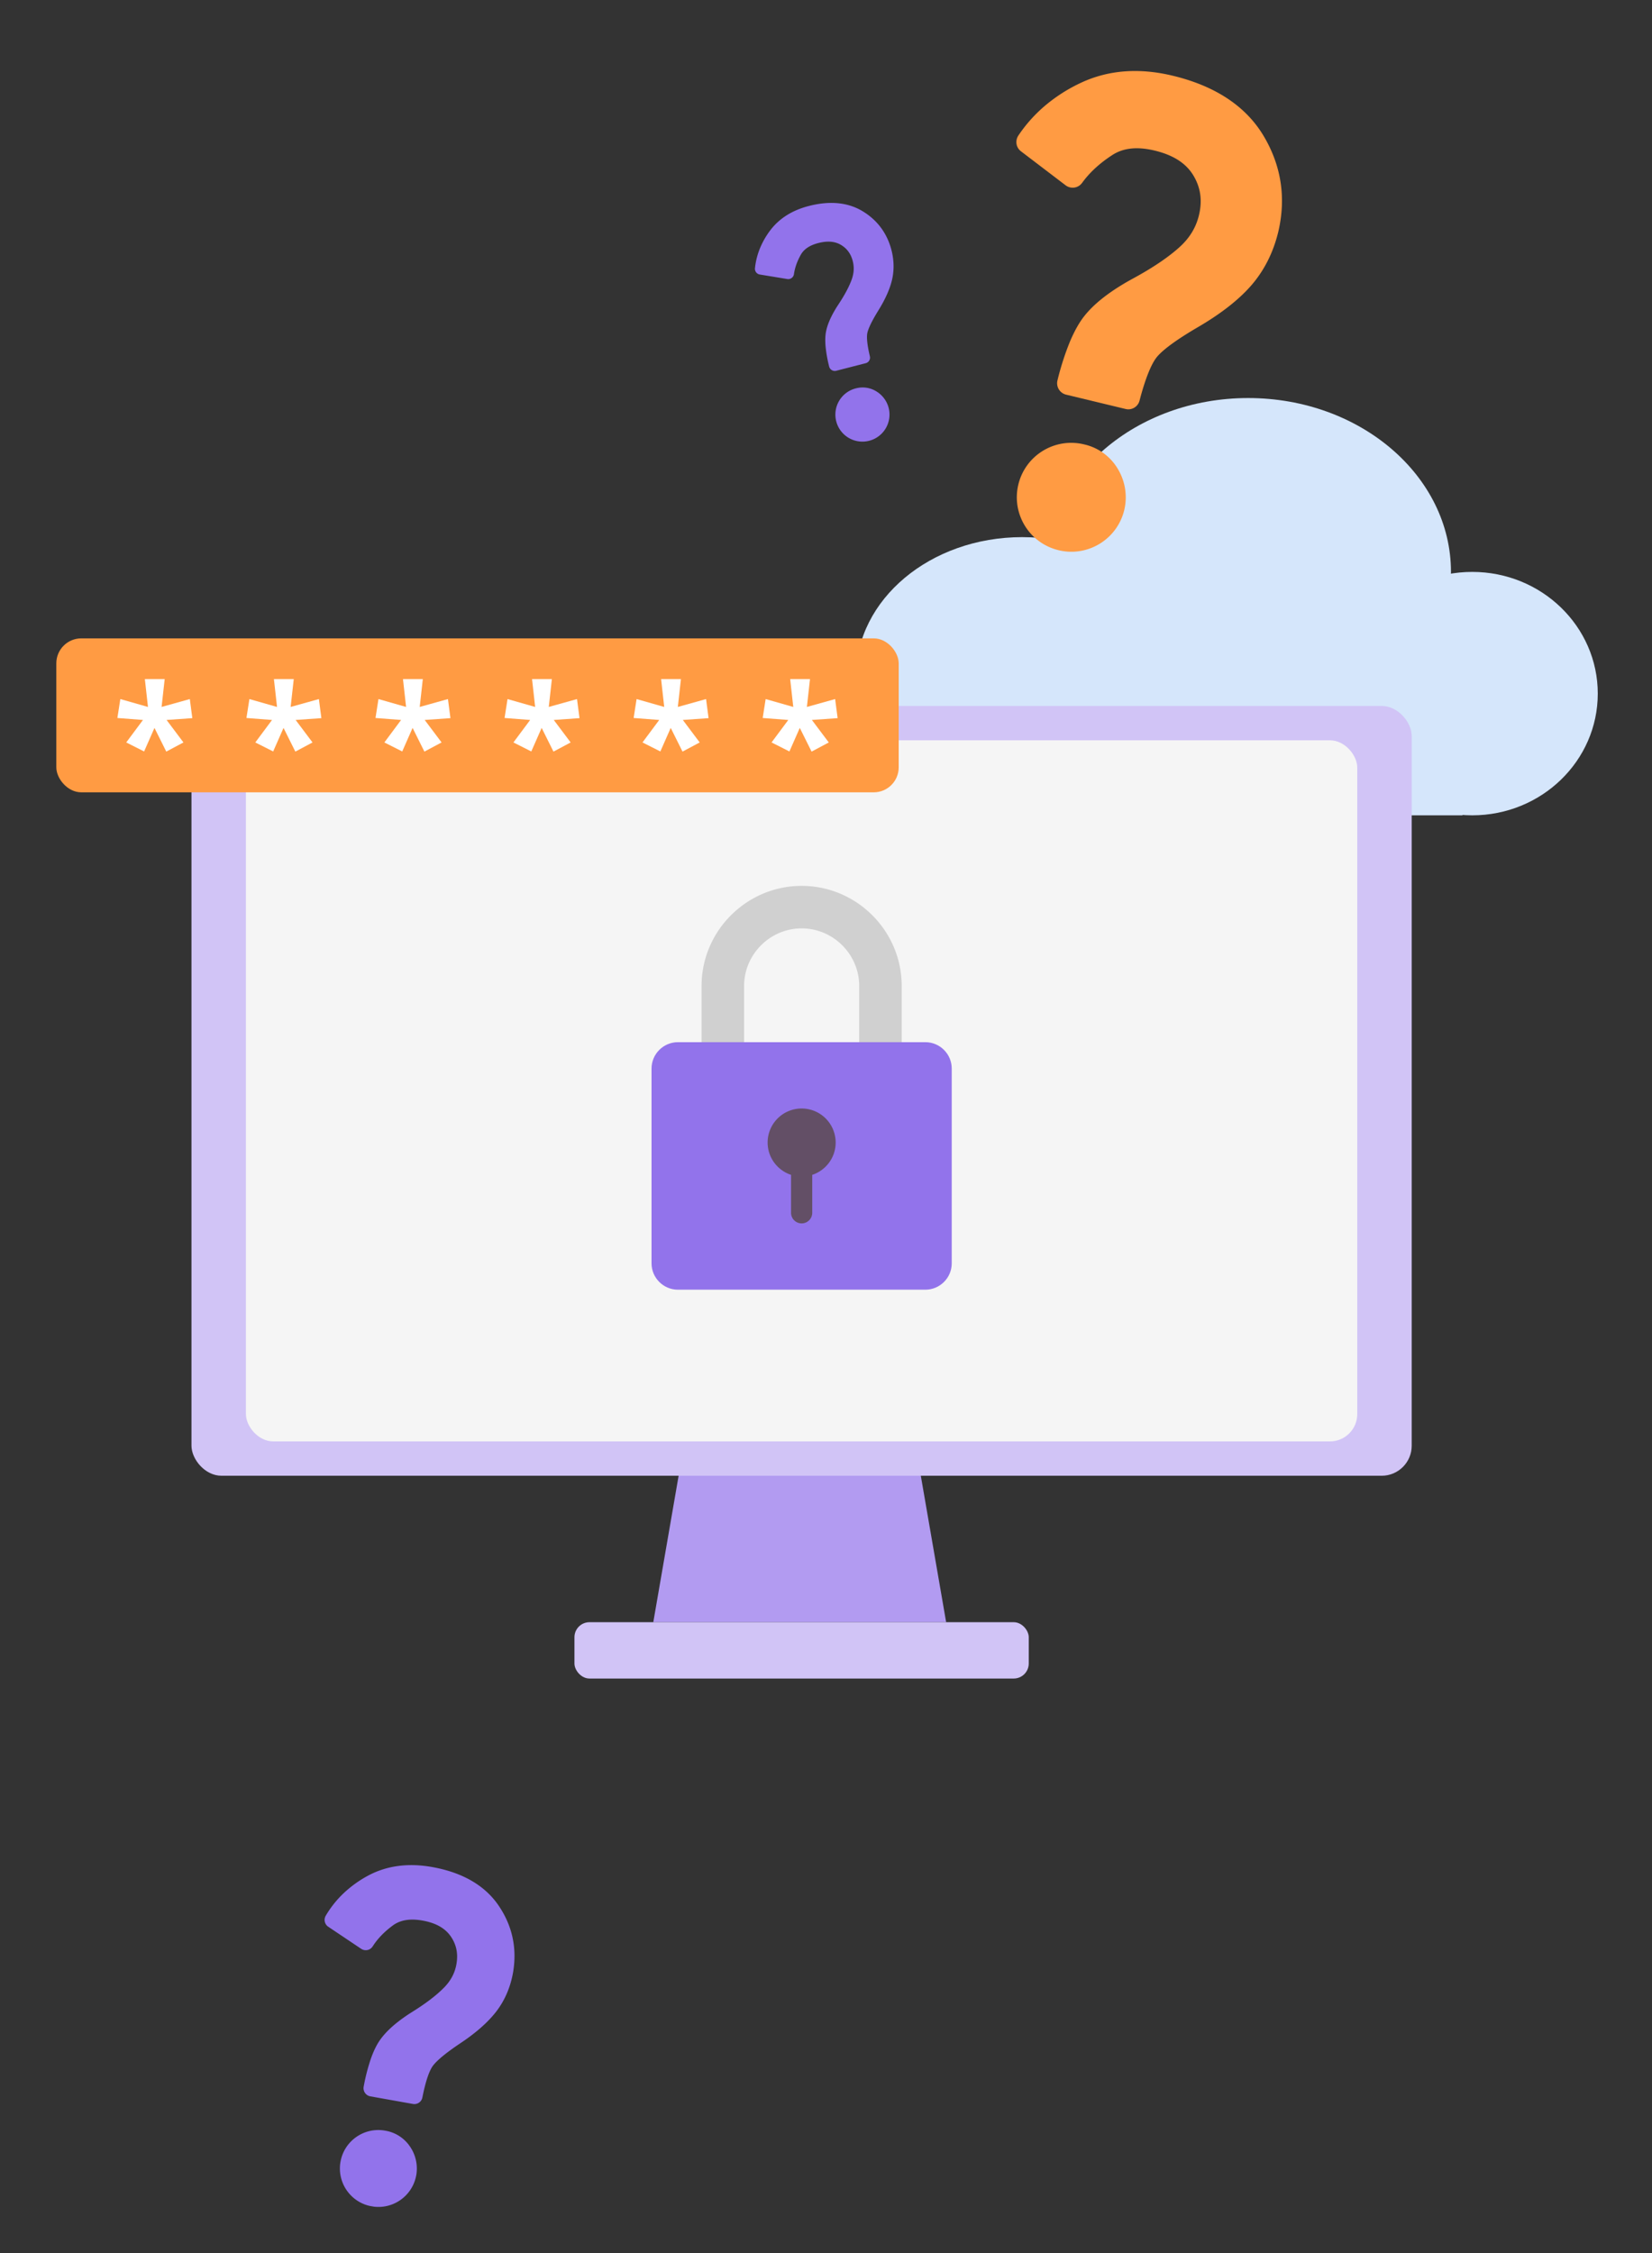
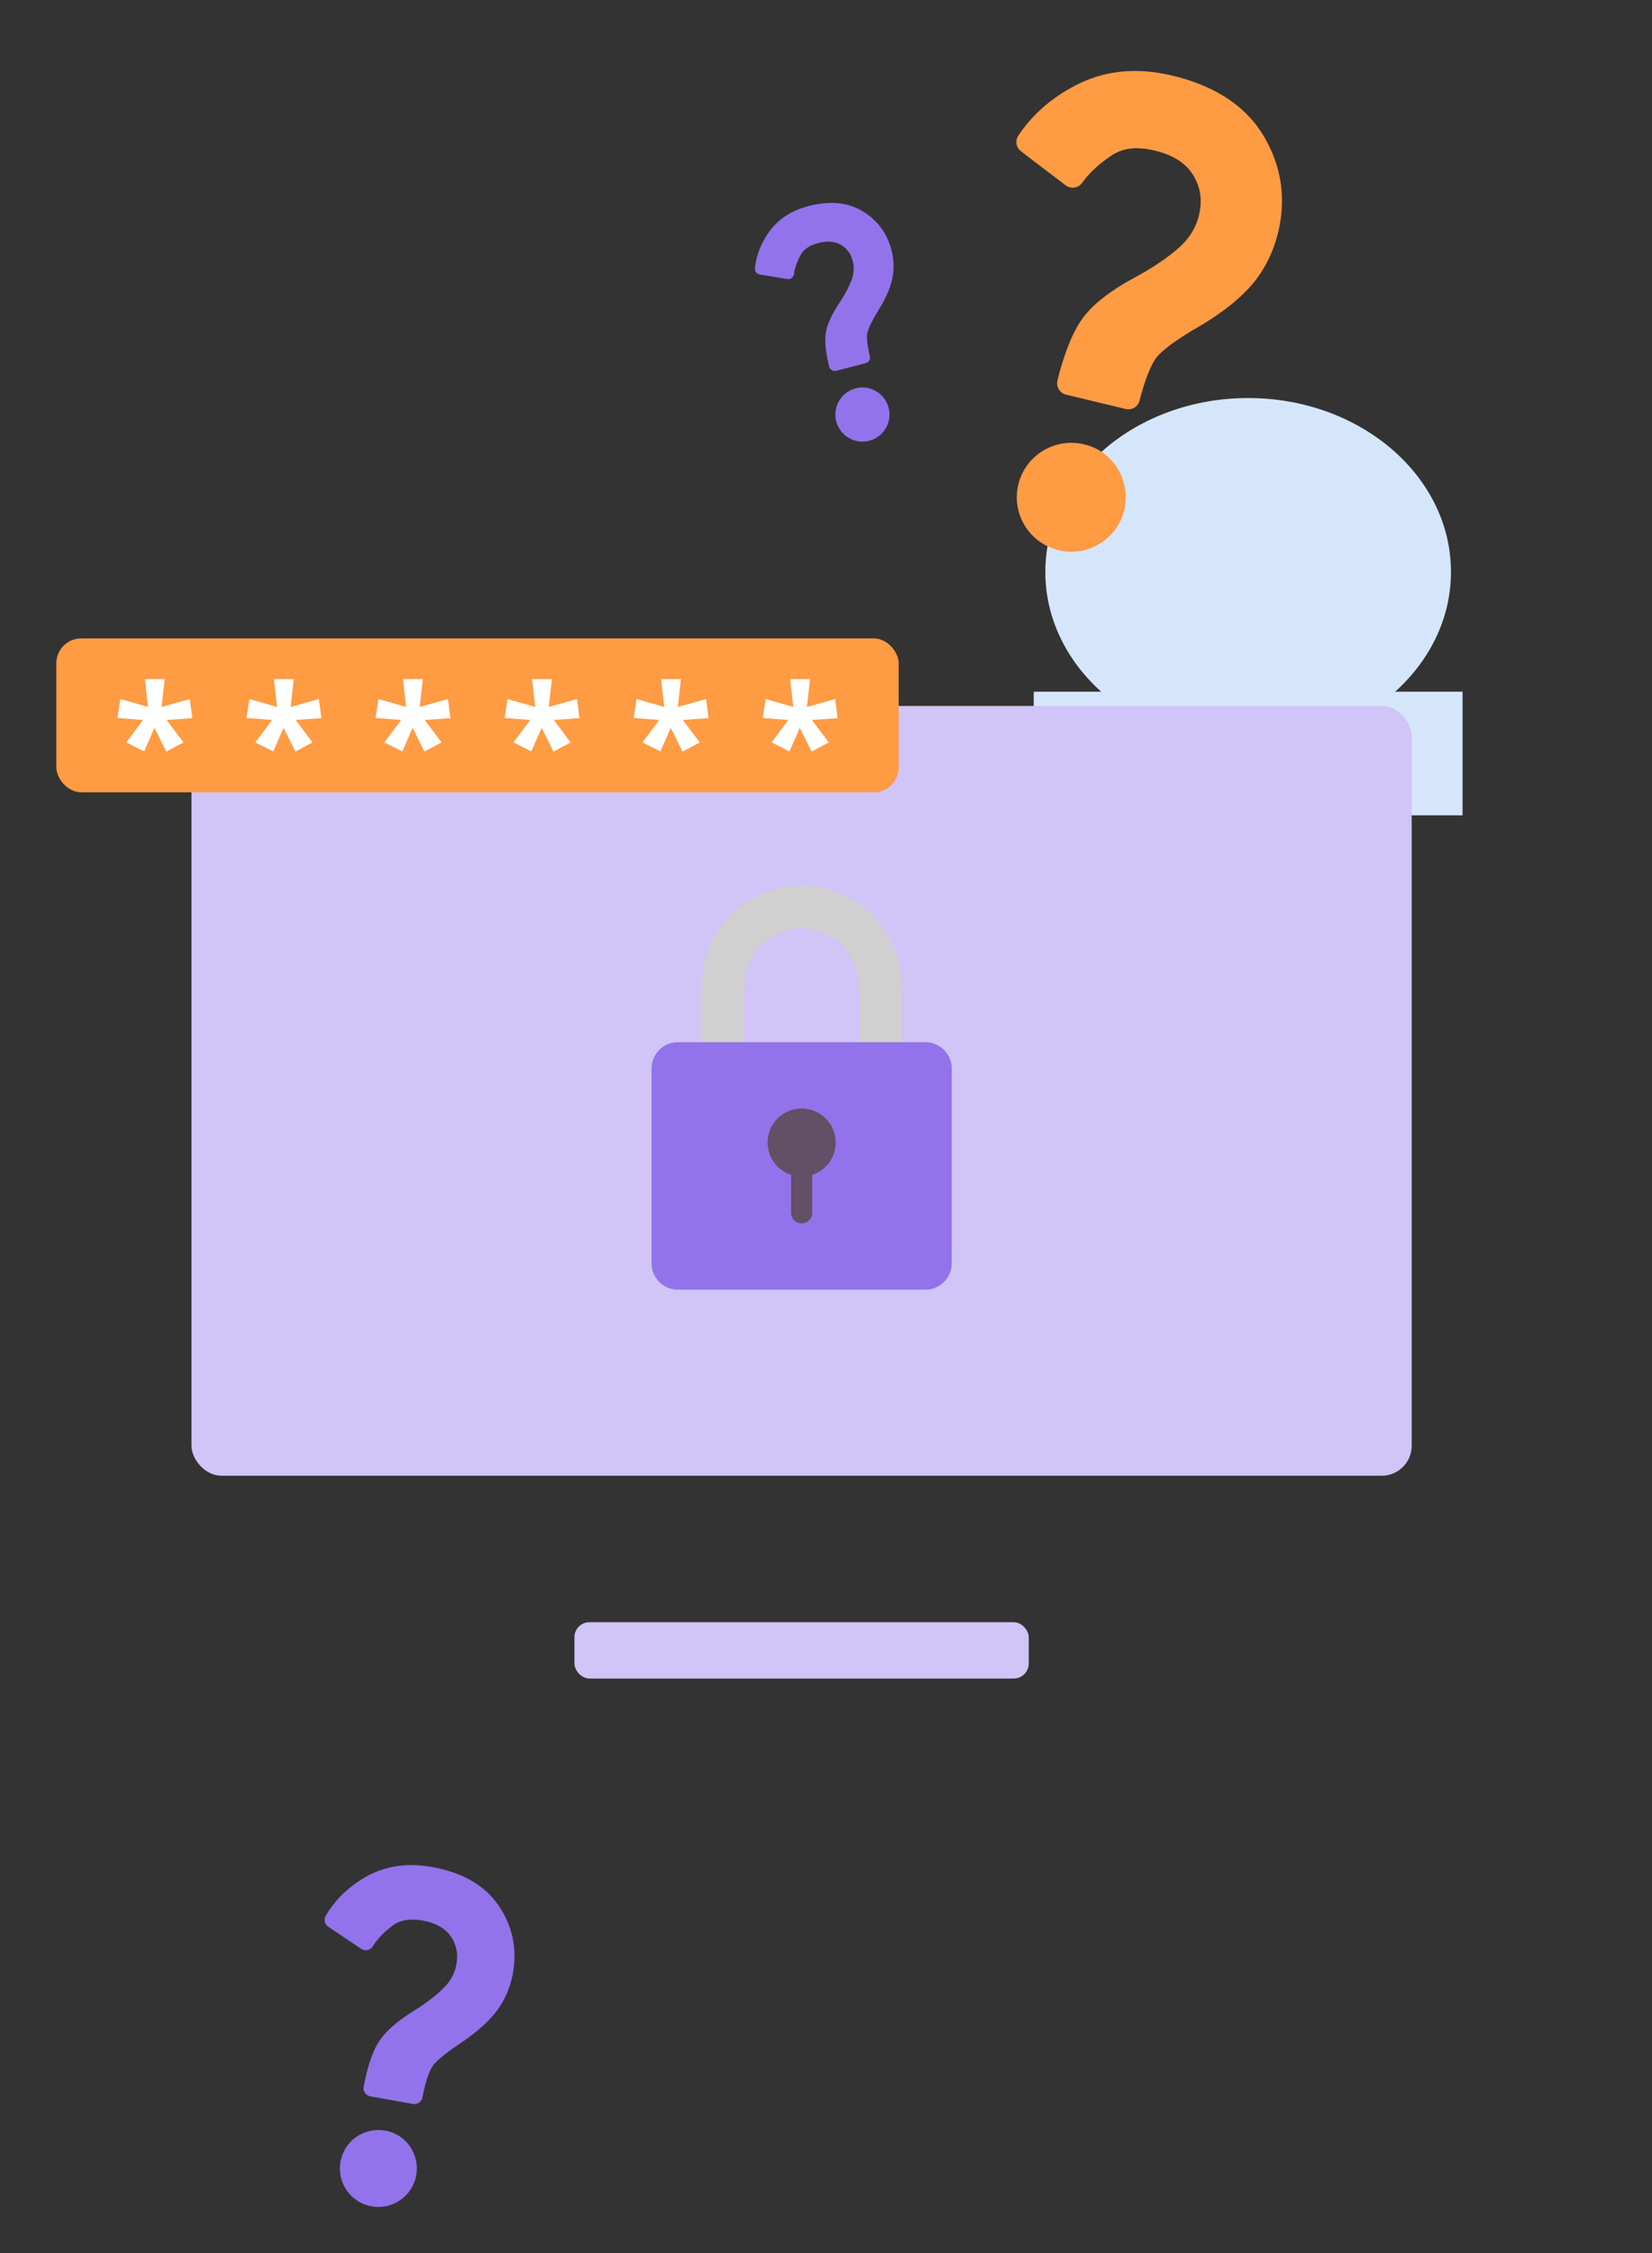
<svg xmlns="http://www.w3.org/2000/svg" width="440" height="600" fill="none">
  <rect width="100%" height="100%" fill="#333333" stroke="none" />
  <path d="M386.456 152.302c0 25.572-24.185 46.302-54.019 46.302s-54.019-20.73-54.019-46.302S302.603 106 332.437 106s54.019 20.73 54.019 46.302z" fill="#D5E6FB" />
-   <path d="M316.488 180.083c0 20.458-19.808 37.042-44.244 37.042-24.435 0-44.244-16.584-44.244-37.042 0-20.457 19.809-37.041 44.244-37.041 24.436 0 44.244 16.584 44.244 37.041zM425.556 184.714c0 17.9-14.972 32.411-33.441 32.411-18.468 0-33.44-14.511-33.44-32.411 0-17.901 14.972-32.412 33.44-32.412 18.469 0 33.441 14.511 33.441 32.412z" fill="#D5E6FB" />
  <path d="M275.331 184.199h114.212v32.926H275.331v-32.926z" fill="#D5E6FB" />
-   <path d="M182.478 383h61.044L252 432h-78l8.478-49z" fill="#B29BF1" />
  <rect x="153" y="432" width="121" height="15" rx="4" fill="#D1C4F6" />
  <rect x="51" y="188" width="325" height="205" rx="8" fill="#D1C4F6" />
-   <rect x="65.5" y="197.146" width="296" height="186.708" rx="7.286" fill="#F5F5F5" />
  <path fill-rule="evenodd" clip-rule="evenodd" d="M213.512 235.913c14.66 0 26.652 11.992 26.652 26.652v40.408h-11.318v-40.408c0-8.41-6.924-15.334-15.334-15.334-8.411 0-15.328 6.924-15.328 15.334v19.251a2.834 2.834 0 0 1-2.834 2.835h-5.656a2.835 2.835 0 0 1-2.835-2.835v-19.251c0-14.66 11.992-26.652 26.653-26.652z" fill="#D0D0D0" />
  <path fill-rule="evenodd" clip-rule="evenodd" d="M180.554 277.537h65.915c3.863 0 7.021 3.159 7.021 7.022v51.872c0 3.863-3.158 7.021-7.021 7.021h-65.915c-3.862 0-7.021-3.158-7.021-7.021v-51.872c0-3.863 3.159-7.022 7.021-7.022z" fill="#9273EB" />
  <path fill-rule="evenodd" clip-rule="evenodd" d="M213.513 295.2a9.058 9.058 0 0 1 9.059 9.06c0 4.015-2.613 7.419-6.237 8.606v10.107a2.832 2.832 0 0 1-2.822 2.828 2.832 2.832 0 0 1-2.822-2.828v-10.107c-3.618-1.187-6.238-4.591-6.238-8.606a9.059 9.059 0 0 1 9.06-9.06z" fill="#634F66" />
  <rect x="15" y="170" width="224.363" height="41" rx="6.653" fill="#FF9B43" />
  <path d="m43.864 180.843-.826 7.419 7.52-2.097.665 5.081-6.855.484 4.496 5.987-4.576 2.44-3.145-6.31-2.762 6.27-4.758-2.4 4.455-5.987-6.814-.524.786-5.041 7.359 2.097-.827-7.419h5.282zM78.24 180.843l-.827 7.419 7.52-2.097.665 5.081-6.855.484 4.496 5.987-4.576 2.44-3.145-6.31-2.762 6.27-4.758-2.4 4.455-5.987-6.814-.524.786-5.041 7.359 2.097-.827-7.419h5.282zM112.614 180.843l-.826 7.419 7.52-2.097.665 5.081-6.855.484 4.496 5.987-4.576 2.44-3.145-6.31-2.762 6.27-4.758-2.4 4.455-5.987-6.814-.524.786-5.041 7.359 2.097-.827-7.419h5.282zM146.989 180.843l-.826 7.419 7.52-2.097.665 5.081-6.855.484 4.496 5.987-4.576 2.44-3.145-6.31-2.762 6.27-4.758-2.4 4.455-5.987-6.814-.524.786-5.041 7.359 2.097-.827-7.419h5.282zM181.364 180.843l-.826 7.419 7.52-2.097.665 5.081-6.855.484 4.496 5.987-4.576 2.44-3.145-6.31-2.762 6.27-4.758-2.4 4.455-5.987-6.814-.524.786-5.041 7.359 2.097-.827-7.419h5.282zM215.739 180.843l-.826 7.419 7.52-2.097.665 5.081-6.855.484 4.496 5.987-4.576 2.44-3.145-6.31-2.762 6.27-4.758-2.4 4.455-5.987-6.814-.524.786-5.041 7.359 2.097-.827-7.419h5.282z" fill="#fff" />
  <g clip-path="url(#a)">
    <path d="M297.719 124.866a13.962 13.962 0 0 0-8.754-6.471l-.247-.059c-7.798-1.88-15.613 2.92-17.488 10.693-1.874 7.773 2.896 15.607 10.694 17.488l.247.059c7.827 1.757 15.568-3.166 17.325-10.994.806-3.67.164-7.506-1.777-10.716zm38.88-88.595c-4.677-7.89-12.751-13.284-23.967-16.04l-.247-.06c-8.883-2.142-17.042-1.55-24.267 1.774a43.076 43.076 0 0 0-9.542 6.003 38.595 38.595 0 0 0-7.344 8.151c-.906 1.375-.613 3.195.688 4.187l11.891 9.056c1.369 1.035 3.306.797 4.341-.573.031-.018.043-.068.074-.087 1.959-2.713 4.647-5.198 7.991-7.368 2.975-1.946 6.697-2.328 11.361-1.204l.247.06c4.775 1.203 8.05 3.324 9.998 6.51 1.96 3.24 2.457 6.702 1.505 10.65-.797 3.307-2.516 6.104-5.248 8.553-3 2.697-7.145 5.484-12.311 8.285-.846.475-1.685.926-2.451 1.394-4.668 2.791-8.111 5.59-10.469 8.547-1.383 1.73-2.663 4.006-3.87 6.848a73.233 73.233 0 0 0-3.324 10.322 3.132 3.132 0 0 0 2.217 3.799l.074.018 15.843 3.819a3.082 3.082 0 0 0 3.724-2.235c1.748-6.707 3.304-9.805 4.327-11.23.985-1.38 3.716-3.934 11.105-8.263 6.102-3.542 10.922-7.289 14.276-11.128 3.464-3.97 5.904-8.786 7.237-14.313 2.11-8.97.838-17.554-3.859-25.475z" fill="#FF9B43" />
  </g>
  <g clip-path="url(#b)">
    <path d="M233.377 104.203a6.934 6.934 0 0 0-5.348-.8l-.122.031a7.198 7.198 0 0 0-5.182 8.765 7.197 7.197 0 0 0 8.764 5.182l.122-.032a7.2 7.2 0 0 0 5.041-8.858 7.273 7.273 0 0 0-3.275-4.288zm-3.576-47.925c-3.89-2.373-8.689-2.859-14.251-1.456l-.123.032c-4.396 1.13-7.838 3.289-10.233 6.43a21.394 21.394 0 0 0-2.789 4.856 19.179 19.179 0 0 0-1.323 5.287 1.54 1.54 0 0 0 1.277 1.677l7.326 1.203a1.534 1.534 0 0 0 1.771-1.262c.009-.016.003-.04.012-.055.228-1.647.829-3.364 1.79-5.094.852-1.547 2.396-2.582 4.704-3.175l.122-.031c2.376-.584 4.307-.416 5.903.528 1.615.965 2.639 2.368 3.141 4.322.42 1.636.318 3.264-.31 4.974-.688 1.883-1.858 4.07-3.472 6.503-.26.405-.524.799-.751 1.182-1.398 2.312-2.256 4.342-2.602 6.188-.204 1.081-.235 2.378-.103 3.906.186 1.788.497 3.557.945 5.303a1.556 1.556 0 0 0 1.858 1.15l.037-.01 7.84-2.013a1.53 1.53 0 0 0 1.113-1.848c-.795-3.35-.834-5.072-.717-5.935.111-.835.714-2.591 2.948-6.212 1.852-2.975 3.094-5.741 3.671-8.207.596-2.548.545-5.23-.158-7.965-1.163-4.427-3.721-7.897-7.626-10.278z" fill="#9273EB" />
  </g>
  <g clip-path="url(#c)">
    <path d="M109.188 571.622a9.854 9.854 0 0 0-6.445-4.191l-.176-.031c-5.577-.995-10.883 2.72-11.875 8.279-.991 5.558 2.703 10.879 8.279 11.874l.176.031c5.593.907 10.841-2.891 11.748-8.483a10.338 10.338 0 0 0-1.707-7.479zm23.655-64.1c-3.632-5.364-9.551-8.823-17.575-10.291l-.176-.032c-6.353-1.133-12.079-.371-17.031 2.278a30.452 30.452 0 0 0-6.472 4.636 27.26 27.26 0 0 0-4.832 6.058 2.188 2.188 0 0 0 .662 2.922l8.766 5.879c1.009.672 2.364.422 3.036-.587.021-.014.027-.05.048-.064 1.267-1.996 3.056-3.861 5.321-5.533 2.015-1.498 4.623-1.925 7.958-1.33l.176.032c3.418.646 5.816 2.002 7.324 4.165 1.519 2.201 2.016 4.621 1.512 7.444-.422 2.365-1.515 4.41-3.337 6.252-2 2.028-4.804 4.168-8.327 6.362-.576.37-1.149.723-1.669 1.086-3.172 2.165-5.481 4.284-7.018 6.468-.901 1.278-1.707 2.937-2.438 4.992a51.756 51.756 0 0 0-1.906 7.417 2.21 2.21 0 0 0 1.724 2.583l.053.01 11.33 2.021a2.175 2.175 0 0 0 2.53-1.733c.948-4.802 1.914-7.052 2.574-8.099.637-1.016 2.454-2.931 7.479-6.296 4.151-2.755 7.39-5.6 9.592-8.449 2.273-2.945 3.79-6.443 4.495-10.396 1.108-6.412-.153-12.41-3.799-17.795z" fill="#9273EB" />
  </g>
  <defs>
    <clipPath id="a">
      <path fill="#fff" transform="rotate(13.555 103.695 1052.019)" d="M0 0h129.966v129.966H0z" />
    </clipPath>
    <clipPath id="b">
      <path fill="#fff" transform="rotate(-14.407 340.794 -697.627)" d="M0 0h64.557v64.557H0z" />
    </clipPath>
    <clipPath id="c">
      <path fill="#fff" transform="rotate(10.116 -2728.264 640.532)" d="M0 0h91.781v91.781H0z" />
    </clipPath>
  </defs>
</svg>